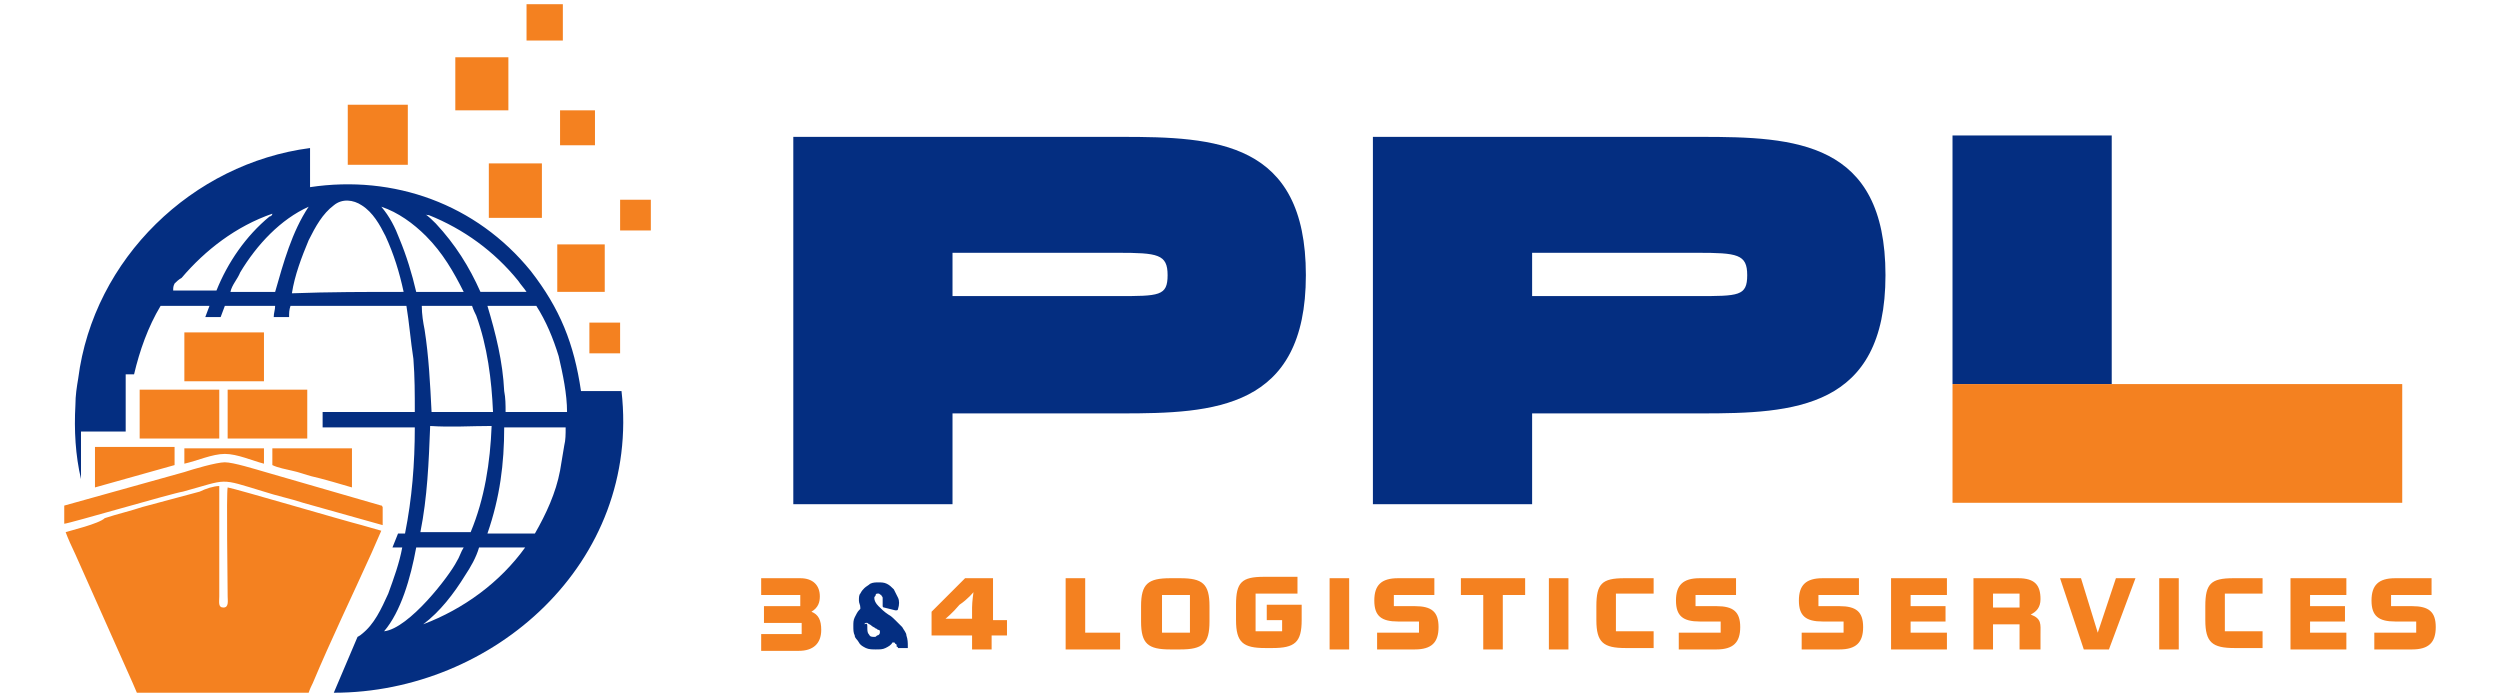
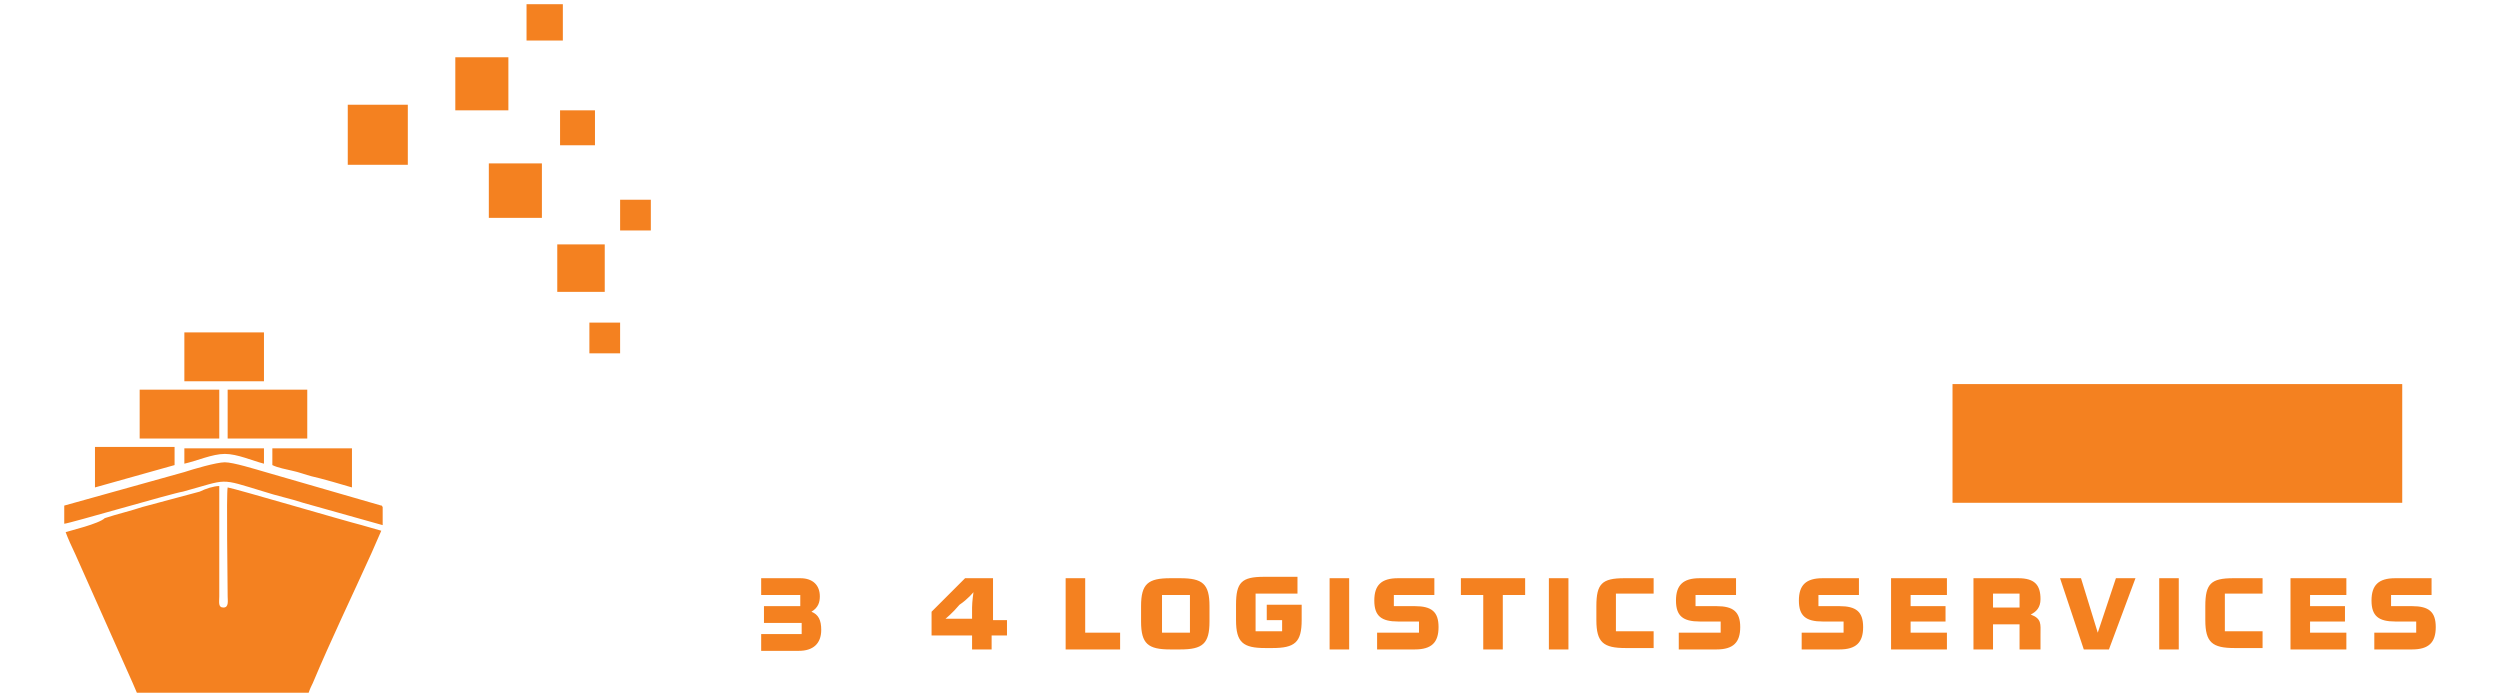
<svg xmlns="http://www.w3.org/2000/svg" version="1.1" id="Capa_1" x="0px" y="0px" viewBox="0 0 179 50" style="enable-background:new 0 0 179 50;" xml:space="preserve">
  <style type="text/css">
	.st0{fill:#F48120;}
	.st1{fill:#042E81;}
	.st2{fill-rule:evenodd;clip-rule:evenodd;fill:#F48120;}
</style>
  <path class="st0" d="M122.9,46.5c1.2,0,1.7-0.5,1.7-1.6c0-1.1-0.5-1.5-1.7-1.5h-1.5v-0.8h2.9v-1.2h-2.6c-1.2,0-1.7,0.5-1.7,1.6  c0,1.1,0.5,1.5,1.7,1.5h1.5v0.8h-3v1.2H122.9z M72.1,45.5v-1.1h-1v-3h-2l-2.4,2.4v1.7h2.9v1h1.4v-1H72.1z M69.7,42.4  c0,0-0.1,0.7-0.1,1.1v0.8h-1.9c0,0,0.5-0.4,1-1C69.3,42.9,69.7,42.4,69.7,42.4z M80.2,46.5v-1.2h-2.5v-3.9h-1.4v5.1H80.2z   M86.6,44.5v-1.1c0-1.6-0.5-2-2.1-2h-0.7c-1.6,0-2.1,0.4-2.1,2v1.1c0,1.6,0.5,2,2.1,2h0.7C86.1,46.5,86.6,46.1,86.6,44.5z   M85.2,45.3h-2v-2.7h2V45.3z M93.2,43.3h-2.5v1.1h1.1v0.8h-1.9v-2.7h3v-1.2h-2.4c-1.6,0-2,0.4-2,2v1.1c0,1.6,0.5,2,2.1,2h0.5  c1.6,0,2.1-0.4,2.1-2V43.3z M96.6,46.5v-5.1h-1.4v5.1H96.6z M101.3,46.5c1.2,0,1.7-0.5,1.7-1.6c0-1.1-0.5-1.5-1.7-1.5h-1.5v-0.8h2.9  v-1.2h-2.6c-1.2,0-1.7,0.5-1.7,1.6c0,1.1,0.5,1.5,1.7,1.5h1.5v0.8h-3v1.2H101.3z M104.6,41.4v1.2h1.6v3.9h1.4v-3.9h1.6v-1.2H104.6z   M112.3,46.5v-5.1h-1.4v5.1H112.3z M118.4,41.4h-2.1c-1.6,0-2,0.4-2,2v1c0,1.6,0.5,2,2.1,2h2v-1.2h-2.7v-2.7h2.7V41.4z M131.7,46.5  c1.2,0,1.7-0.5,1.7-1.6c0-1.1-0.5-1.5-1.7-1.5h-1.5v-0.8h2.9v-1.2h-2.6c-1.2,0-1.7,0.5-1.7,1.6c0,1.1,0.5,1.5,1.7,1.5h1.5v0.8h-3  v1.2H131.7z M139.4,46.5v-1.2h-2.6v-0.8h2.5v-1.1h-2.5v-0.8h2.6v-1.2h-4v5.1H139.4z M146.1,46.5v-1.1c0-0.7,0.1-1.1-0.7-1.4  c0.4-0.2,0.7-0.5,0.7-1.1c0-1-0.4-1.5-1.6-1.5h-3.2v5.1h1.4v-1.8h1.9v1.8H146.1z M144.6,43.5h-1.9v-1h1.9V43.5z M152.9,41.4h-1.4  l-1.3,3.9l-1.2-3.9h-1.5l1.7,5.1h1.8L152.9,41.4z M156,46.5v-5.1h-1.4v5.1H156z M162,41.4h-2.1c-1.6,0-2,0.4-2,2v1  c0,1.6,0.5,2,2.1,2h2v-1.2h-2.7v-2.7h2.7V41.4z M168,46.5v-1.2h-2.6v-0.8h2.5v-1.1h-2.5v-0.8h2.6v-1.2h-4v5.1H168z M172.7,46.5  c1.2,0,1.7-0.5,1.7-1.6c0-1.1-0.5-1.5-1.7-1.5h-1.5v-0.8h2.9v-1.2h-2.6c-1.2,0-1.7,0.5-1.7,1.6c0,1.1,0.5,1.5,1.7,1.5h1.5v0.8h-3  v1.2H172.7z M58.1,43.8c0.5-0.3,0.6-0.7,0.6-1.1c0-0.8-0.5-1.3-1.4-1.3h-2.8v1.2h2.8v0.8h-2.6v1.2h2.7v0.8h-2.9v1.2h2.7  c1,0,1.6-0.5,1.6-1.5C58.8,44.4,58.6,44,58.1,43.8z" />
-   <path class="st1" d="M62.1,44.9c0,0.2,0,0.4,0.1,0.5c0.1,0.2,0.2,0.2,0.4,0.2c0.1,0,0.1,0,0.2-0.1c0.1,0,0.2-0.1,0.2-0.2  c0,0,0-0.1,0-0.1c0,0,0-0.1-0.1-0.1c-0.1,0-0.1-0.1-0.2-0.1c-0.1-0.1-0.2-0.1-0.3-0.2c-0.1-0.1-0.2-0.1-0.3-0.2c0,0-0.1,0-0.1,0  c0,0-0.1,0-0.1,0.1C62.1,44.6,62.1,44.7,62.1,44.9 M65,46.3c0,0,0,0.1,0,0.1c0,0-0.1,0-0.1,0h-0.5c0,0-0.1,0-0.1,0  c0,0,0-0.1-0.1-0.1c0,0,0-0.1,0-0.1c0,0,0-0.1-0.1-0.1c0,0,0-0.1-0.1-0.1c0,0-0.1,0-0.1,0c-0.1,0.2-0.3,0.3-0.5,0.4  c-0.2,0.1-0.4,0.1-0.7,0.1c-0.2,0-0.5,0-0.7-0.1c-0.2-0.1-0.4-0.2-0.5-0.4c-0.1-0.2-0.3-0.3-0.3-0.5c-0.1-0.2-0.1-0.4-0.1-0.7  c0-0.2,0-0.4,0.1-0.6c0.1-0.2,0.2-0.4,0.3-0.5c0,0,0.1-0.1,0.1-0.1c0,0,0-0.1,0-0.1c0-0.2-0.1-0.3-0.1-0.5c0-0.2,0-0.4,0.1-0.5  c0.1-0.2,0.2-0.3,0.3-0.4c0.1-0.1,0.3-0.2,0.4-0.3c0.2-0.1,0.4-0.1,0.6-0.1c0.2,0,0.4,0,0.6,0.1c0.2,0.1,0.3,0.2,0.5,0.4  c0.1,0.2,0.2,0.4,0.3,0.6c0.1,0.2,0.1,0.5,0,0.8c0,0,0,0.1-0.1,0.1c0,0-0.1,0-0.1,0l-0.8-0.2c0,0-0.1,0-0.1-0.1c0,0,0-0.1,0-0.1  c0-0.1,0-0.2,0-0.3c0-0.1,0-0.2,0-0.2c0-0.1-0.1-0.1-0.1-0.2c-0.1,0-0.1-0.1-0.2-0.1c-0.1,0-0.2,0-0.2,0.1c0,0.1-0.1,0.1-0.1,0.2  c0,0.2,0.1,0.4,0.3,0.6c0.2,0.2,0.4,0.4,0.7,0.6c0.2,0.1,0.4,0.3,0.5,0.4c0.2,0.2,0.3,0.3,0.5,0.5c0.1,0.2,0.3,0.4,0.3,0.6  C65,45.8,65,46,65,46.3z" />
-   <path class="st1" d="M151.2,27.5V9.7h-11.4v17.8H151.2z M109.7,18.1h11.8c2.9,0,3.6,0.1,3.6,1.6c0,1.5-0.6,1.5-3.6,1.5h-11.8V18.1z   M109.7,29.6h12.1c6.6,0,13.2-0.3,13.2-9.9c0-9.6-6.5-9.9-13.2-9.9c-1.9,0-22.8,0-23.5,0c0,8.8,0,17.6,0,26.3h11.4V29.6z M68.2,18.1  H80c2.9,0,3.6,0.1,3.6,1.6c0,1.5-0.6,1.5-3.6,1.5H68.2V18.1z M68.2,29.6h12.1c6.6,0,13.2-0.3,13.2-9.9c0-9.6-6.5-9.9-13.2-9.9  c-1.9,0-22.8,0-23.5,0c0,8.8,0,17.6,0,26.3h11.4V29.6z" />
  <rect x="139.8" y="27.5" class="st2" width="32.2" height="8.5" />
  <g>
-     <path class="st1" d="M17.2,19.5c-0.2,0.5-0.6,0.9-0.7,1.4c1.1,0,2.2,0,3.2,0c0.6-2.1,1.2-4.3,2.4-6.1   C20.1,15.7,18.4,17.5,17.2,19.5 M28.6,17.1c0.5,1.2,0.9,2.5,1.2,3.8c1.1,0,2.3,0,3.4,0c-0.7-1.4-1.5-2.8-2.7-4   c-0.9-0.9-2-1.7-3.2-2.1C27.9,15.5,28.3,16.3,28.6,17.1z M28.9,20.9c-0.3-1.4-0.7-2.7-1.3-4c-0.4-0.8-0.9-1.7-1.7-2.2   c-0.6-0.4-1.4-0.5-2,0c-0.8,0.6-1.3,1.5-1.8,2.5c-0.5,1.2-1,2.5-1.2,3.8C23.6,20.9,26.2,20.9,28.9,20.9z M34.4,20.9   c1.1,0,2.2,0,3.3,0c-0.2-0.3-0.4-0.5-0.6-0.8c-1.7-2.1-3.9-3.7-6.4-4.7c-0.1,0-0.2,0-0.3-0.1c0.3,0.2,0.6,0.5,0.8,0.7   C32.6,17.5,33.6,19.1,34.4,20.9z M30.4,23.6c0.3,1.9,0.4,3.9,0.5,5.9c1.5,0,2.9,0,4.4,0c-0.1-2.3-0.4-4.7-1.2-6.9   c-0.1-0.2-0.2-0.4-0.3-0.7c-1.2,0-2.4,0-3.6,0C30.2,22.5,30.3,23.1,30.4,23.6z M12.5,20.3c-0.1,0.2-0.1,0.3-0.1,0.5c1,0,2,0,3.1,0   c0.8-2,2.1-3.9,3.8-5.3c0.1,0,0.2-0.1,0.2-0.2c-2.6,0.9-4.8,2.6-6.5,4.6C12.8,20,12.6,20.2,12.5,20.3z M36.1,28   c0.1,0.5,0.1,1,0.1,1.5c1.5,0,2.9,0,4.4,0c0-1.3-0.3-2.7-0.6-4c-0.4-1.3-0.9-2.5-1.6-3.6c-1.2,0-2.4,0-3.5,0   C35.5,23.9,36,25.9,36.1,28z M30.8,30.5c-0.1,2.6-0.2,5.1-0.7,7.6c1.2,0,2.4,0,3.6,0c1-2.4,1.4-5,1.5-7.6   C33.7,30.5,32.3,30.6,30.8,30.5z M34.9,38.2c1.1,0,2.3,0,3.4,0c0.8-1.4,1.5-2.9,1.8-4.5c0.1-0.6,0.2-1.2,0.3-1.8   c0.1-0.4,0.1-0.8,0.1-1.3c-1.5,0-2.9,0-4.4,0C36.1,33.2,35.8,35.6,34.9,38.2C34.9,38.1,34.9,38.1,34.9,38.2z M33.3,41.2   c-0.8,1.3-1.8,2.6-3,3.5c2.9-1.1,5.5-3,7.3-5.5c-1.1,0-2.2,0-3.3,0C34.1,39.9,33.7,40.6,33.3,41.2z M27.5,45.2c1.8-0.2,4.7-4,5.2-5   c0.2-0.3,0.3-0.7,0.5-1c-1.1,0-2.2,0-3.4,0C29.4,41.4,28.7,43.8,27.5,45.2z M25.9,45.4c0.9-0.7,1.4-1.8,1.9-2.9   c0.4-1.1,0.8-2.2,1-3.3c-0.2,0-0.5,0-0.7,0l0.4-1l0.5,0c0.5-2.5,0.7-5,0.7-7.6c-1.4,0-5.2,0-6.6,0v-1.1c1.4,0,5.2,0,6.6,0   c0-1.3,0-2.5-0.1-3.8c-0.2-1.3-0.3-2.6-0.5-3.8c-2.8,0-5.5,0-8.3,0c-0.1,0.3-0.1,0.5-0.1,0.8h-1.1c0-0.3,0.1-0.5,0.1-0.8   c-1.2,0-2.4,0-3.6,0c-0.1,0.3-0.2,0.5-0.3,0.8h-1.1c0.1-0.3,0.2-0.5,0.3-0.8c-1.2,0-2.3,0-3.5,0c-0.9,1.5-1.5,3.2-1.9,4.9l-0.6,0   l0,1.3l0,2.8l-3.2,0l0,3.4c-0.4-1.7-0.5-3.5-0.4-5.3c0-0.7,0.1-1.3,0.2-1.9c1.1-8.6,8.2-15.4,16.6-16.5c0,0.9,0,1.9,0,2.8   c6-0.9,11.9,1.2,15.8,6c2.1,2.7,3.1,5.2,3.6,8.6l2.9,0c1.4,12.3-9.2,21.6-20.6,21.6l1.7-4C25.6,45.6,25.8,45.5,25.9,45.4z" />
    <path class="st2" d="M24.9,7.5h4.3v4.3h-4.3V7.5z M39.9,17.5h3.4v3.4h-3.4V17.5z M42.2,23.1h2.2v2.2h-2.2V23.1z M44.4,14.3h2.2v2.2   h-2.2V14.3z M40.1,7.9h2.5v2.5h-2.5V7.9z M32.6,4.1h3.8v3.8h-3.8V4.1z M37.7,0.3h2.6v2.6h-2.6V0.3z M35,11.7h3.8v3.9H35V11.7z" />
    <path class="st0" d="M4.6,36.2l0,1.3c0.3,0,7.8-2.2,8.5-2.3c3.3-0.9,2.5-1,5.8,0c0.9,0.3,1.9,0.5,2.8,0.8l5.7,1.6l0-1.3   c-0.1-0.1,0-0.1-0.1-0.1L19,33.8c-0.7-0.2-2.3-0.7-2.9-0.7c-0.6,0-2.3,0.5-2.9,0.7L4.6,36.2z M16.3,31.4l5.7,0l0-3.5l-5.7,0   L16.3,31.4z M13.2,27.3l5.7,0l0-3.5l-5.7,0L13.2,27.3z M10,31.4l5.7,0l0-3.5l-5.7,0L10,31.4z M19.5,33.3c0.4,0.2,1,0.3,1.4,0.4   c0.5,0.1,1,0.3,1.4,0.4c0.5,0.1,2.6,0.7,2.9,0.8l0-2.8l-5.7,0L19.5,33.3z M6.8,34.9l5.7-1.6l0-1.3l-5.7,0L6.8,34.9z M13.2,33.2   c0.9-0.2,2-0.7,2.9-0.7c0.9,0,2,0.5,2.8,0.7l0-1.1l-5.7,0L13.2,33.2z M4.7,38.1c0.1,0.3,0.5,1.2,0.7,1.6l4.1,9.2   c0.1,0.2,0.2,0.5,0.3,0.7h12.3c0.1-0.3,0.2-0.5,0.3-0.7c1.3-3.1,2.8-6.2,4.2-9.3l0.7-1.6c-0.4-0.1-1-0.3-1.4-0.4   c-1.2-0.3-9-2.6-9.6-2.7c-0.1,0.5,0,6.7,0,7.8c0,0.3,0.1,0.8-0.3,0.8c-0.4,0-0.3-0.4-0.3-0.8c0-1.1,0-7.5,0-7.9   c-0.4,0-1,0.2-1.4,0.4l-4.1,1.1c-0.9,0.3-1.8,0.5-2.7,0.8C7.1,37.5,5,38,4.7,38.1z" />
  </g>
</svg>